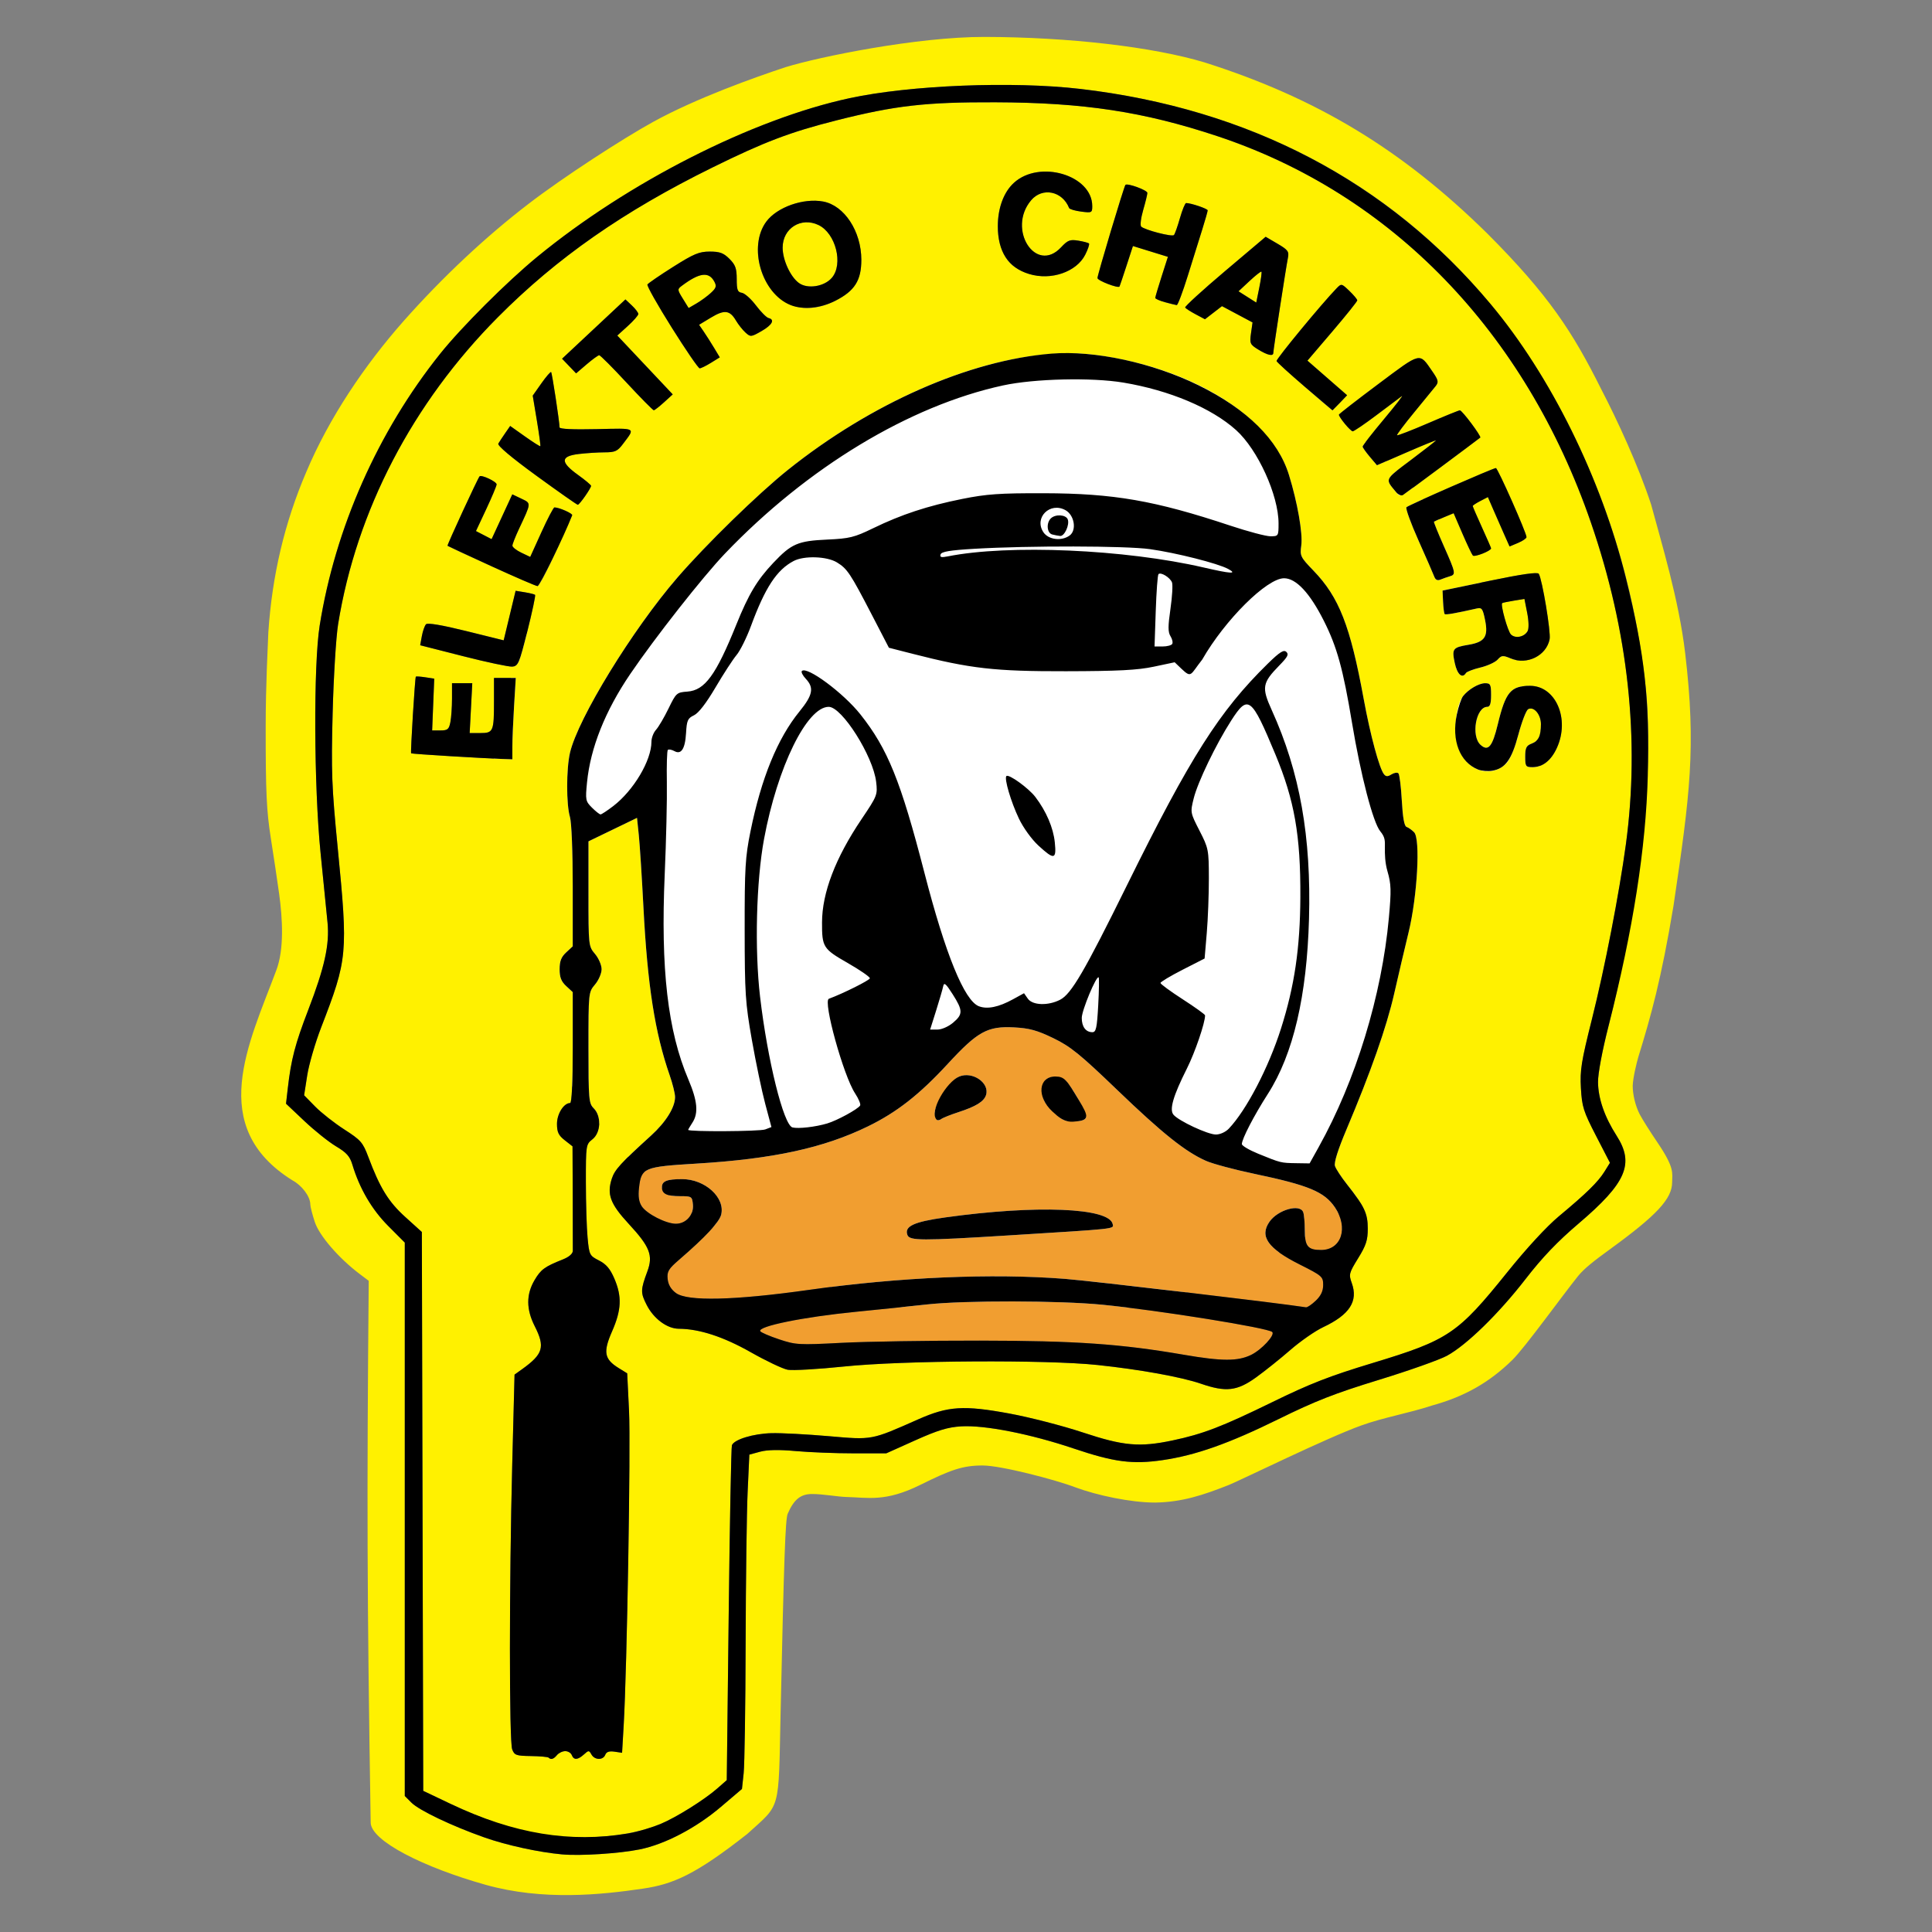
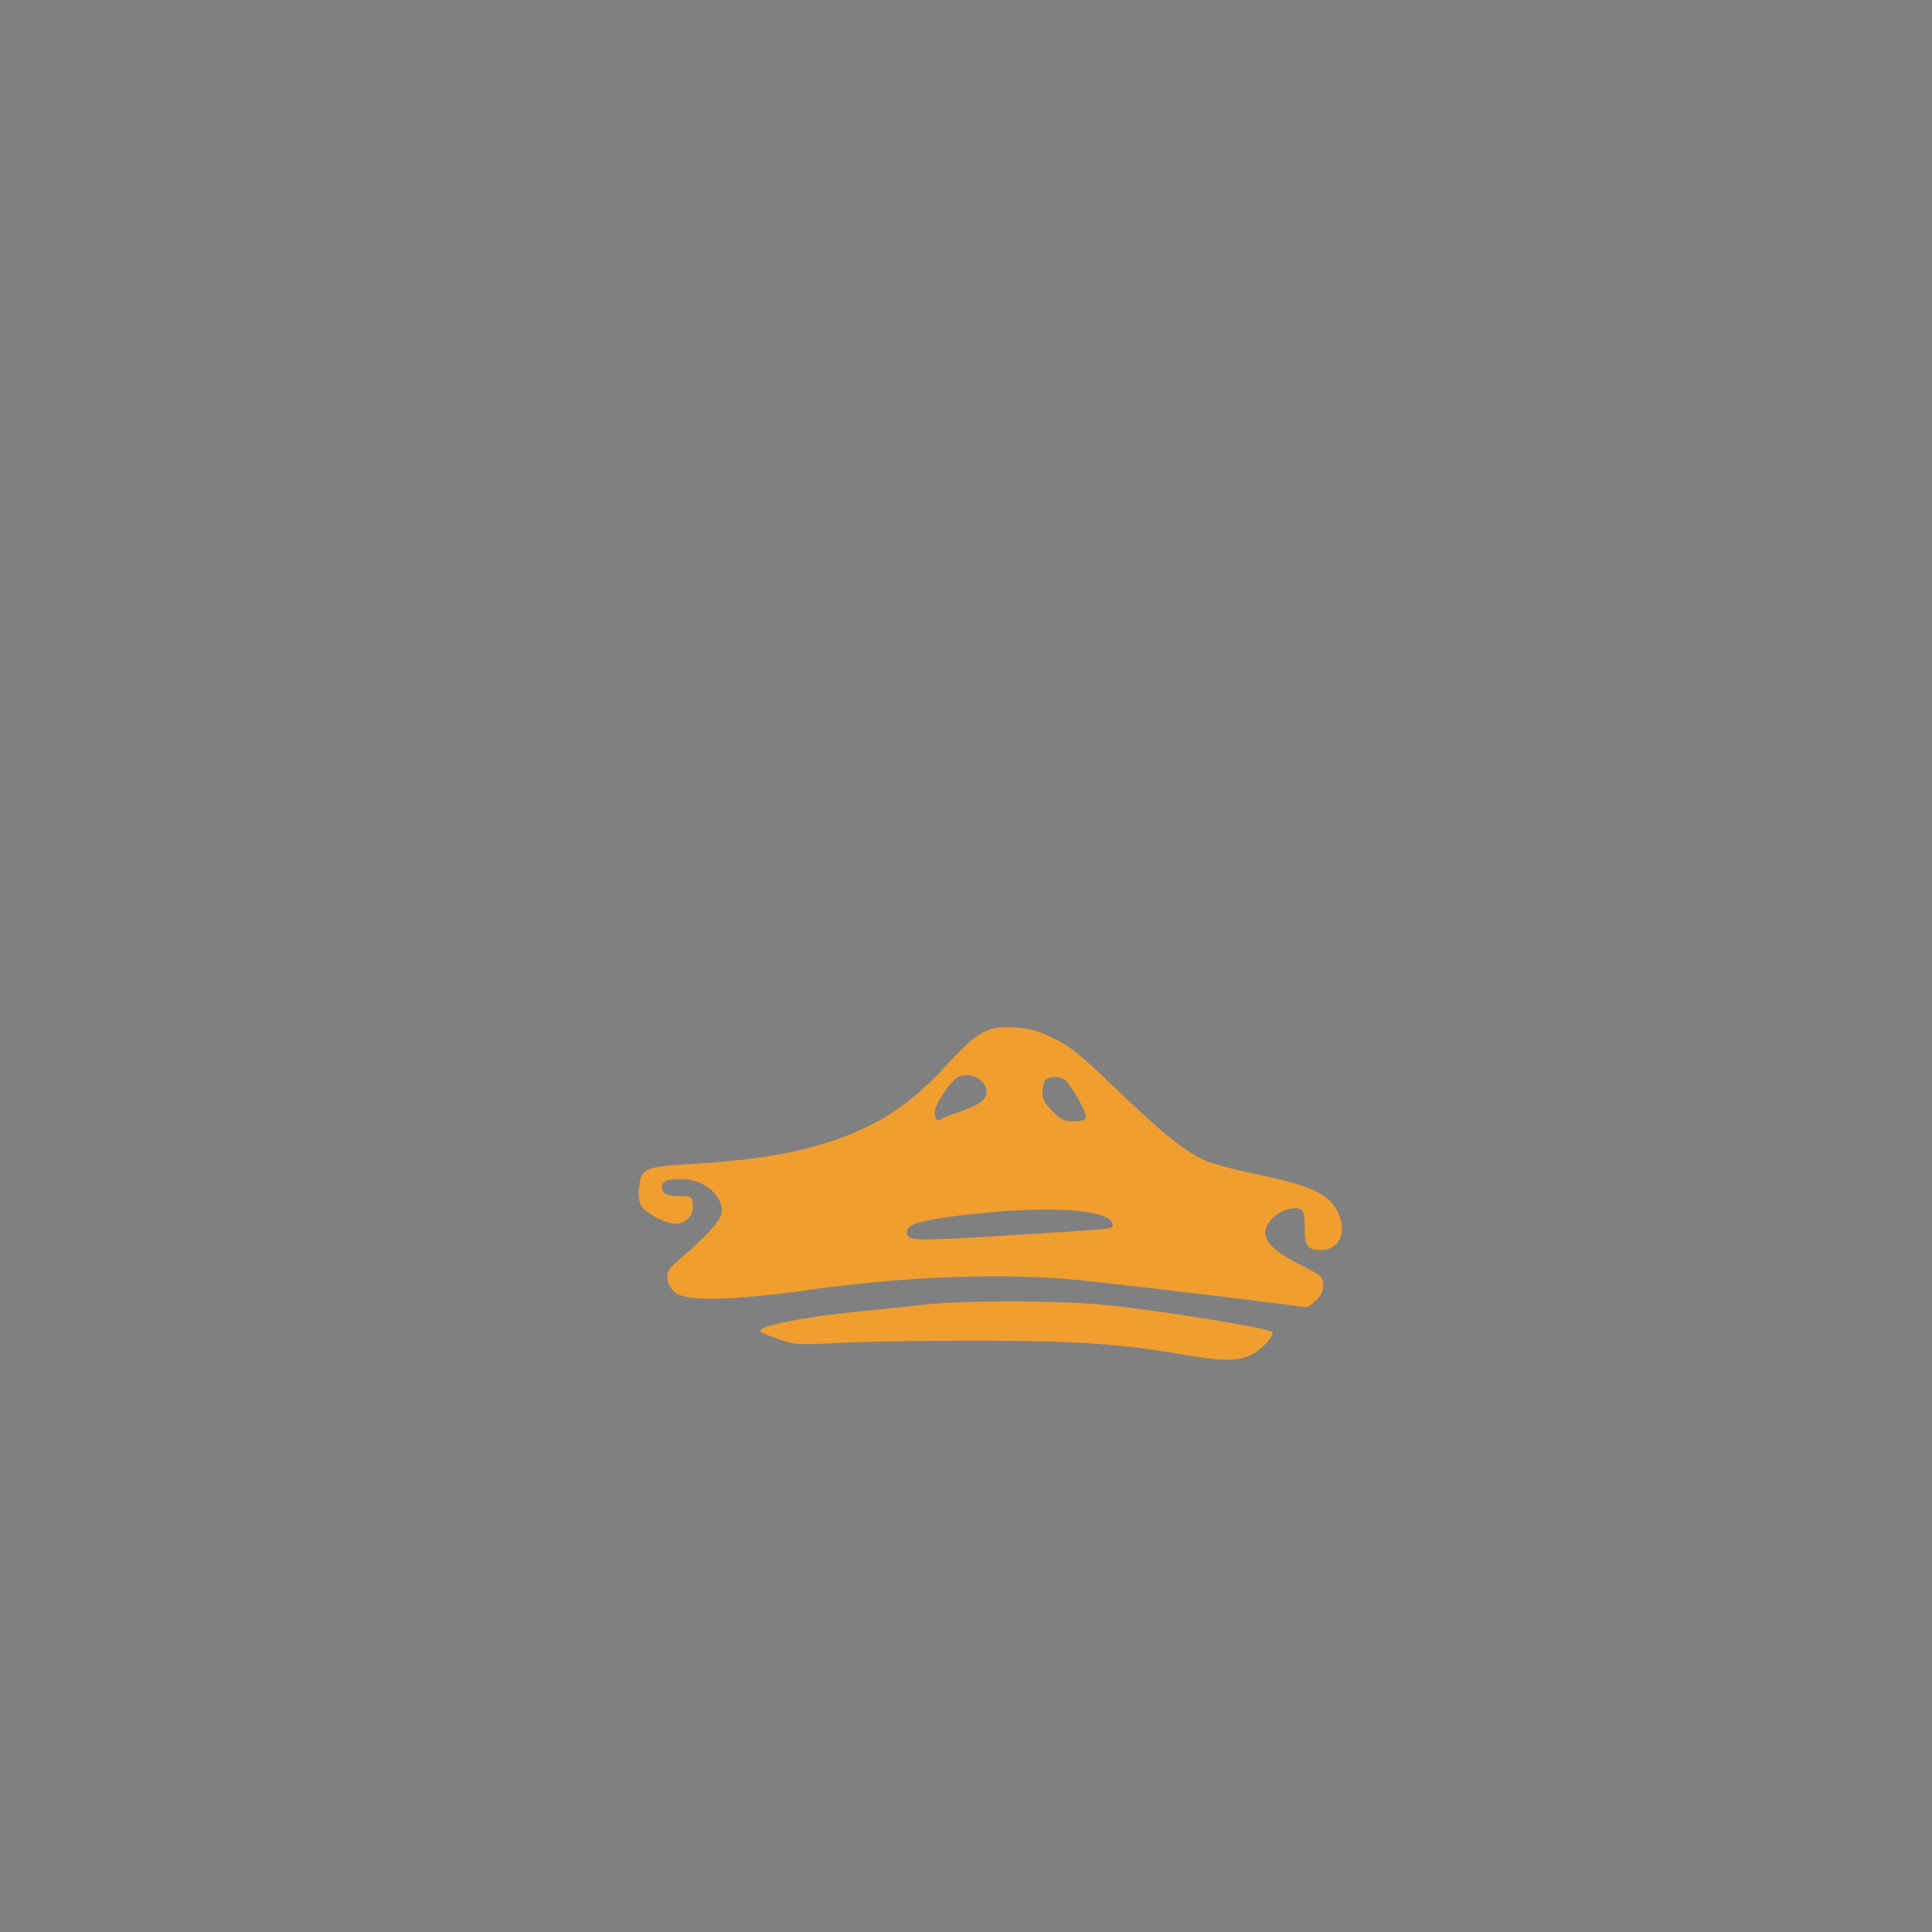
<svg xmlns="http://www.w3.org/2000/svg" width="800" height="800" version="1.1" viewBox="0 0 800 800">
  <rect x="0" y="0" width="800" height="800" fill="#808080" stroke="none" />
  <g transform="translate(46.223 7.598)">
-     <ellipse cx="374.639" cy="330.915" rx="217.344" ry="207.241" fill="#fff" stroke="#fff" stroke-width="1.111" />
    <g stroke-width="1.087">
-       <path d="m154.788 772.836c-25.465-7.151-47.515-18.149-47.52-25.798-1.498-93.285-1.612-134.553-0.807-224.278l-3.671-2.766c-8.73-6.577-16.811-15.934-18.669-21.615-1.014-3.1-1.843-6.325-1.843-7.167 0-3.563-3.731-8.111-7.405-10.054-35.698-22.255-18.009-56.633-6.719-86.879 3.374-8.789 2.618-21.565 1.199-31.845-0.717-5.193-2.265-15.554-3.44-23.023-1.778-11.299-2.134-19.038-2.121-46.051 0.009-17.858 0.892-32.978 1.099-39.114 1.565-23.568 6.704-45.36 15.711-66.402 9.488-22.521 24.215-44.264 40.217-62.402 16.301-18.42 34.348-35.263 51.942-48.725 14.097-10.83 38.779-26.872 51.611-33.921 17.788-9.772 41.997-18.396 54.768-22.602 13.973-4.304 54.52-12.568 82.37-12.505 34.947 0.086 69.564 4.1 91.043 10.555 46.6 14.793 81.831 36.179 116.947 70.72 25.622 25.622 35.541 40.998 47.338 64.656 6.53 12.537 15.377 31.632 20.644 47.725 4.235 15.806 11.465 39.242 14.097 61.55 4.608 39.066 1.983 58.523-4.855 104.669-5.086 30.538-9.327 45.578-14.585 62.635-0.67 2.342-2.183 8.41-2.291 11.84 2e-3 3.456 1.03 8.14 2.905 11.782 0.984 1.912 4.279 7.144 7.322 11.626 7.296 10.747 6.1 12.692 6.1 16.476 0 6.873-6.325 13.672-26.029 27.976-6.102 4.43-10.39 7.753-12.902 10.865-6.38 7.905-22.051 29.688-27.187 34.721-9.573 9.38-19.828 15.203-33.297 18.909-9.634 3.184-20.274 4.977-29.336 8.275-14.249 5.116-48.818 22.123-54.75 24.603-10.78 4.254-19.358 7.112-30.54 7.311-10.247 0-24.155-3.026-32.91-6.254-8.533-3.256-31.005-9.107-38.584-9.102-8.316 5e-3 -13.292 1.842-25.778 8.026-14.545 7.205-21.628 5.229-30.574 5.022-3.453-0.08-9.758-1.236-14.159-1.236-4.873-0.031-7.62 2.308-10.174 8.149-0.971 2.204-1.536 18.037-2.95 82.574-0.907 41.42 0.246 37.24-13.802 50.042-21.406 16.826-30.668 20.799-43.174 22.637-17.484 2.569-41.436 5.082-65.241-1.603zm63.847-14.631c10.496-2.12 23.359-8.857 33.682-17.64l8.692-7.396 0.697-6.47c0.383-3.559 0.752-27.738 0.819-53.733 0.067-25.995 0.441-54.232 0.83-62.749l0.708-15.486 4.448-1.205c3.013-0.816 7.778-0.903 14.77-0.268 5.677 0.515 16.433 0.937 23.903 0.937h13.581l11.952-5.364c9.348-4.195 13.49-5.46 19.014-5.804 9.735-0.607 28.743 3.135 46.72 9.198 16.648 5.615 24.266 6.605 36.764 4.777 13.692-2.002 27.415-6.857 47.929-16.957 15.301-7.534 23.317-10.671 41.542-16.258 12.42-3.808 25.121-8.302 28.224-9.988 8.143-4.423 21.444-17.405 32.609-31.826 6.89-8.9 13.221-15.523 21.866-22.877 19.831-16.87 23.255-24.768 15.79-36.427-5.005-7.817-7.634-15.414-7.689-22.214-0.029-3.578 1.733-12.951 4.391-23.36 4.881-19.114 8.326-38.548 12.523-64.257 3.376-20.677 4.978-55.418 3-74.307-4.022-38.415-13.944-73.234-30.486-106.986-40.13-81.881-111.152-131.48-203.786-142.316-28.042-3.28-70.517-1.576-95.59 3.836-40.294 8.697-91.668 34.798-129.296 65.69-12.542 10.297-31.428 29.156-40.25 40.195-25.734 32.198-43.407 72.088-49.842 112.5-2.593 16.285-2.394 66.55 0.372 94.139 1.21 12.063 2.505 25.02 2.877 28.792 0.898 9.087-1.193 18.573-7.984 36.212-5.435 14.12-7.099 20.493-8.469 32.443l-0.732 6.384 7.621 7.198c4.191 3.959 10.081 8.664 13.087 10.457 4.358 2.599 5.729 4.135 6.763 7.578 2.965 9.875 8.054 18.584 14.838 25.389l6.869 6.891v229.15l2.755 2.755c3.2 3.2 16.685 9.634 30.158 14.39 9.209 3.251 22.535 6.157 32.277 7.041 7.506 0.681 23.594-0.355 32.052-2.063zm-42.205-6.572c-11.331-2.047-22.765-5.949-36.28-12.382l-11.122-5.293-0.572-231.417-6.847-6.196c-7-6.335-10.49-12.005-15.34-24.926-2.243-5.977-3.068-6.919-9.922-11.329-4.111-2.646-9.537-6.911-12.057-9.479l-4.582-4.669 1.28-8.23c0.704-4.527 3.3-13.462 5.77-19.856 10.975-28.416 11.158-30.404 6.858-74.379-2.494-25.505-2.716-31.38-2.1-55.676 0.379-14.939 1.399-31.563 2.268-36.941 7.587-46.955 30.773-91.496 66.18-127.13 24.439-24.596 52.03-43.846 88.853-61.991 21.509-10.599 32.187-14.654 51.306-19.486 24.359-6.157 36.996-7.598 65.734-7.499 36.692 0.127 61.386 3.882 91.821 13.964 72.401 23.983 127.634 81.076 154.884 160.1 15.458 44.828 20.344 89.894 14.452 133.309-2.765 20.375-8.765 51.252-14.039 72.252-4.427 17.625-4.989 21.149-4.568 28.622 0.434 7.704 1.034 9.595 6.25 19.708l5.77 11.186-2.268 3.652c-2.665 4.291-7.462 8.991-18.855 18.473-5.075 4.224-13.395 13.244-21.406 23.207-20.475 25.464-24.319 28.059-55.583 37.527-18.108 5.483-25.931 8.532-41.83 16.3-20.72 10.124-28.611 13.154-41.137 15.797-13.694 2.89-20.313 2.302-37.226-3.308-8.292-2.75-21.921-6.265-30.287-7.81-19.016-3.513-25.426-3.107-37.856 2.397-19.635 8.694-18.844 8.546-37.113 6.955-8.964-0.78-19.577-1.337-23.585-1.238-7.552 0.187-15.514 2.611-16.432 5.003-0.29 0.756-0.888 32.266-1.328 70.021l-0.801 68.647-3.883 3.409c-5.378 4.722-17.002 12.002-23.507 14.722-13.211 5.525-33.555 7.117-50.897 3.984zm7.98-32.49c0.744-0.896 2.286-1.63 3.427-1.63 1.141 0 2.355 0.733 2.699 1.63 0.822 2.142 2.462 2.061 5.014-0.249 1.968-1.781 2.131-1.781 3.127 0 1.324 2.366 4.84 2.444 5.729 0.128 0.469-1.221 1.623-1.612 3.814-1.29l3.142 0.461 0.668-11.476c1.381-23.73 2.935-115.299 2.209-130.169l-0.755-15.475-3.485-2.154c-6.031-3.727-6.559-6.617-2.78-15.226 3.897-8.878 4.135-14.443 0.936-21.879-1.738-4.039-3.358-5.945-6.356-7.474-3.907-1.993-4.044-2.268-4.722-9.448-0.384-4.067-0.702-14.414-0.706-22.993-8e-3 -15.348 0.036-15.632 2.709-17.735 3.507-2.758 3.796-9.592 0.543-12.844-2.036-2.036-2.173-3.622-2.173-25.104 0-22.875 7e-3 -22.939 2.716-26.16 1.505-1.789 2.716-4.607 2.716-6.321s-1.211-4.532-2.716-6.321c-2.699-3.208-2.716-3.367-2.716-24.929v-21.701l20.1-9.717 0.744 7.159c0.409 3.937 1.274 17.427 1.923 29.976 1.66 32.13 4.749 51.896 10.854 69.435 1.228 3.53 2.234 7.583 2.234 9.007 0 4.289-3.804 10.4-9.947 15.978-12.492 11.343-15.009 14.098-16.213 17.746-2.17 6.574-0.698 10.527 7.022 18.866 8.697 9.394 10.116 13.012 7.681 19.588-2.864 7.733-2.886 8.865-0.273 13.977 2.901 5.676 8.445 9.779 13.249 9.806 8.528 0.048 18.486 3.295 29.834 9.729 6.356 3.603 13.227 6.865 15.269 7.248 2.042 0.383 12.556-0.22 23.364-1.34 24.331-2.521 83.696-2.874 104.941-0.624 17.562 1.86 34.731 4.967 42.815 7.749 10.365 3.567 14.955 3.048 22.78-2.575 3.661-2.631 10.079-7.763 14.262-11.405 4.183-3.642 10.295-7.887 13.581-9.433 10.959-5.157 14.569-10.734 11.837-18.289-1.283-3.549-1.132-4.137 2.636-10.242 3.303-5.351 3.997-7.486 3.993-12.288-4e-3 -6.301-1.337-9.137-8.632-18.366-2.343-2.964-4.572-6.371-4.952-7.57-0.445-1.401 1.235-6.741 4.697-14.931 10.183-24.093 16.679-42.578 19.836-56.445 1.739-7.64 4.413-19.024 5.94-25.299 3.657-15.017 4.973-38.831 2.294-41.51-0.966-0.966-2.376-1.962-3.133-2.215-0.928-0.309-1.566-3.867-1.956-10.907-0.318-5.746-0.952-10.821-1.408-11.277-0.456-0.456-1.743-0.258-2.86 0.44-1.557 0.972-2.28 0.963-3.096-0.041-1.935-2.378-5.672-16.222-8.41-31.152-5.572-30.381-10.181-42.161-20.807-53.175-5.41-5.607-5.64-6.084-5.042-10.448 0.673-4.913-1.572-17.755-5.102-29.184-7.436-24.075-40.286-44.51-79.818-49.653-35.601-4.632-85.733 14.049-127.664 47.572-12.319 9.848-33.88 30.866-45.745 44.592-18.621 21.541-41.189 58.34-44.483 72.534-1.553 6.69-1.56 21.494-0.012 26.612 0.662 2.189 1.148 14.323 1.148 28.668v24.872l-2.716 2.517c-2.045 1.896-2.716 3.616-2.716 6.967 0 3.351 0.671 5.071 2.716 6.967l2.716 2.517v22.964c-2e-5 14.585-0.396 22.964-1.087 22.964-2.612 0-5.433 4.472-5.433 8.613 0 3.437 0.626 4.758 3.218 6.791l3.218 2.523 0.084 20.644c0.046 11.354 0.065 21.524 0.041 22.6-0.027 1.228-1.56 2.561-4.118 3.58-7.606 3.03-9.14 4.157-11.77 8.643-3.448 5.883-3.419 12.034 0.09 18.958 4.408 8.699 3.558 11.572-5.306 17.927l-3.031 2.173-0.949 36.941c-1.27 49.46-1.282 114.924-0.021 118.24 0.921 2.423 1.637 2.678 7.764 2.764 3.712 0.052 7.004 0.35 7.315 0.661 0.966 0.966 2.057 0.631 3.463-1.064zm393.062-410.575c1.554-1.504 3.41-5.926 5.024-11.97 1.408-5.272 3.221-9.994 4.03-10.494 2.289-1.415 5.323 2.076 5.323 6.123 0 4.974-0.984 6.998-3.951 8.126-2.113 0.803-2.568 1.752-2.568 5.349 0 4.057 0.218 4.373 3.018 4.373 4.224 0 7.736-2.786 10.114-8.021 5.437-11.972-0.492-25.66-11.114-25.66-8.012 0-10.145 2.547-13.381 15.981-2.229 9.253-3.965 11.31-7.128 8.447-4.034-3.651-1.885-15.736 2.798-15.736 1.134 0 1.568-1.353 1.568-4.889 0-4.364-0.266-4.889-2.474-4.889-2.606 0-6.951 2.554-9.158 5.383-2.605 3.339-3.918 13.116-2.571 19.139 2.466 11.018 13.324 15.655 20.47 8.74zm-411.533-7.017c0-2.895 0.319-10.473 0.708-16.841l0.708-11.577h-9.022v9.69c0 12.493-0.275 13.127-5.697 13.127h-4.378l0.54-10.322 0.54-10.322h-8.389v6.383c0 3.511-0.306 7.911-0.679 9.779-0.589 2.943-1.136 3.395-4.113 3.395h-3.434l0.431-10.724 0.431-10.724-3.652-0.555c-2.009-0.306-3.793-0.432-3.965-0.28-0.353 0.31-2.26 31.387-1.948 31.756 0.205 0.243 29.002 2.034 37.301 2.32l4.618 0.159zm394.877-30.482c0.332-0.538 3.01-1.554 5.95-2.26 2.94-0.705 6.158-2.18 7.151-3.277 1.635-1.807 2.15-1.851 5.455-0.47 6.734 2.814 14.738-1.161 16.072-7.981 0.569-2.908-3.067-24.814-4.496-27.087-0.494-0.786-7.023 0.146-20.286 2.898l-19.557 4.058 0.218 4.638c0.12 2.551 0.422 4.842 0.671 5.091 0.391 0.391 4.428-0.313 13.366-2.331 2.018-0.456 2.44 0.167 3.401 5.028 1.32 6.674-0.21 8.894-6.897 10.011-6.551 1.094-6.959 1.632-5.704 7.516 1.022 4.793 3.113 6.664 4.657 4.167zm18.612-15.944c-1.334-1.334-4.399-12.309-3.628-12.992 0.162-0.143 2.301-0.592 4.754-0.997l4.46-0.736 1.14 5.767c0.668 3.377 0.747 6.501 0.192 7.539-1.318 2.463-5.099 3.238-6.919 1.419zm-407.261-1.416c1.999-7.994 3.432-14.738 3.184-14.986-0.248-0.248-2.164-0.729-4.258-1.069l-3.807-0.618-2.473 10.258-2.473 10.258-15.565-3.855c-9.992-2.475-15.931-3.479-16.587-2.803-0.562 0.579-1.337 2.77-1.722 4.87l-0.701 3.818 17.729 4.517c9.751 2.485 18.923 4.433 20.383 4.331 2.474-0.174 2.902-1.176 6.29-14.721zm11.795-32.863c3.532-7.843 6.567-14.632 6.744-15.088 0.283-0.729-5.418-3.248-7.35-3.248-0.401 0-2.821 4.614-5.378 10.253l-4.65 10.253-3.695-1.762c-2.032-0.969-3.69-2.283-3.684-2.919 5e-3 -0.636 1.275-3.846 2.82-7.133 5.056-10.754 5.027-10.342 0.87-12.325l-3.729-1.778-4.286 9.276-4.286 9.276-6.477-3.349 4.279-9.131c2.353-5.022 4.279-9.61 4.279-10.197 0-1.149-6.279-4.105-7.061-3.323-0.709 0.709-13.531 28.485-13.268 28.741 0.794 0.773 36.309 16.687 37.266 16.698 0.651 8e-3 4.073-6.402 7.606-14.245zm370.13 10.207c2.617-0.752 2.493-1.382-2.458-12.537-2.398-5.402-4.231-9.939-4.074-10.083 0.157-0.144 2.053-0.994 4.214-1.889l3.929-1.628 3.578 8.304c1.968 4.567 3.933 8.713 4.366 9.212 0.679 0.782 7.557-1.924 7.557-2.973 0-0.209-1.711-4.135-3.803-8.724-2.092-4.59-3.803-8.549-3.803-8.8 0-0.25 1.413-1.186 3.14-2.079l3.14-1.624 2.219 5.127c1.221 2.82 3.241 7.422 4.489 10.226l2.269 5.099 3.508-1.475c1.929-0.811 3.508-1.892 3.508-2.402 0-1.745-11.906-28.593-12.68-28.593-1.1 0-36.043 15.292-37.037 16.209-0.453 0.418 1.783 6.598 4.969 13.734 3.186 7.136 6.128 13.88 6.538 14.988 0.517 1.399 1.322 1.776 2.636 1.235 1.041-0.429 2.748-1.025 3.794-1.326zm-358.003-33.235c1.345-1.975 2.445-3.882 2.445-4.237 0-0.355-2.445-2.402-5.433-4.549-7.362-5.289-7.286-7.727 0.272-8.635 3.137-0.377 7.969-0.689 10.736-0.695 4.404-9e-3 5.363-0.45 7.683-3.541 5.115-6.814 5.776-6.449-10.97-6.06-9.723 0.226-15.336-0.042-15.348-0.731-0.046-2.54-3.084-22.483-3.487-22.886-0.243-0.243-2.056 1.849-4.029 4.649l-3.588 5.091 1.717 10.329c0.945 5.681 1.591 10.455 1.436 10.61-0.155 0.155-3.028-1.668-6.386-4.049l-6.105-4.331-2.085 3.01c-1.147 1.656-2.417 3.587-2.823 4.292-0.467 0.81 5.338 5.707 15.78 13.31 9.085 6.615 16.793 12.025 17.129 12.021 0.336-4e-3 1.711-1.623 3.056-3.598zm355.015-12.525c8.366-6.255 15.392-11.518 15.613-11.695 0.584-0.467-7.502-11.289-8.435-11.289-0.432 0-6.373 2.411-13.2 5.359-6.828 2.947-12.594 5.179-12.814 4.958-0.22-0.22 2.953-4.465 7.051-9.433s8.124-9.893 8.945-10.944c1.304-1.669 1.115-2.458-1.495-6.223-5.362-7.737-4.375-7.977-22.275 5.411-8.969 6.708-16.306 12.407-16.306 12.665 0 1.059 4.826 6.899 5.701 6.899 0.52 0 4.951-3.013 9.846-6.696 4.895-3.683 9.615-7.227 10.49-7.877 0.875-0.65-2.426 3.619-7.334 9.486-4.908 5.867-8.911 11.001-8.895 11.408 0.016 0.407 1.361 2.314 2.988 4.238l2.959 3.497 12.223-5.309c6.723-2.92 12.223-5.164 12.223-4.987 0 0.177-4.677 3.837-10.393 8.133-11.135 8.37-10.801 7.635-6.079 13.342 1.864 2.253 0.495 3.033 19.189-10.944zm-322.357-26.316 3.594-3.269-22.956-24.364 4.353-3.95c2.394-2.173 4.353-4.41 4.353-4.971s-1.202-2.15-2.67-3.53l-2.67-2.508-26.234 24.551 2.905 3.032 2.905 3.032 4.385-3.754c2.412-2.065 4.746-3.754 5.186-3.754 0.44 0 5.561 5.134 11.38 11.408s10.871 11.394 11.227 11.376c0.356-0.018 2.265-1.503 4.242-3.3zm279.852 0.21 2.991-3.122-16.429-14.328 10.316-12.086c5.674-6.647 10.316-12.439 10.316-12.87s-1.476-2.198-3.279-3.926c-3.248-3.111-3.299-3.121-5.333-1.018-6.125 6.333-25.066 29.297-24.807 30.076 0.216 0.647 22.548 20.302 23.165 20.387 0.038 5e-3 1.414-1.395 3.06-3.113zm-260.461-16.539 3.684-2.277-2.388-3.971c-1.314-2.184-3.245-5.218-4.291-6.743l-1.903-2.772 4.918-2.971c5.581-3.371 7.808-3.111 10.36 1.209 0.981 1.66 2.756 3.899 3.946 4.976 2.09 1.892 2.312 1.872 6.592-0.573 4.483-2.56 5.692-4.796 2.941-5.438-0.828-0.193-3.172-2.551-5.209-5.241-2.037-2.689-4.66-5.029-5.829-5.201-1.78-0.261-2.124-1.183-2.124-5.679 0-4.418-0.533-5.901-3.013-8.38-2.443-2.443-3.984-3.013-8.149-3.013-4.39 0-6.596 0.921-15.18 6.34-5.524 3.487-10.305 6.764-10.625 7.282-0.69 1.117 20.234 34.708 21.627 34.719 0.527 4e-3 2.616-1.017 4.642-2.269zm-11.609-26.569c-2.32-3.754-2.331-3.915-0.364-5.386 7.27-5.438 11.136-5.921 13.408-1.674 1.001 1.871 0.76 2.651-1.45 4.679-1.458 1.339-4.126 3.292-5.927 4.342l-3.276 1.908zm244.496 22.423c0-1.267 5.273-35.546 6.061-39.397 0.519-2.54-0.02-3.262-4.319-5.781l-4.912-2.879-16.897 14.286c-9.293 7.857-16.688 14.615-16.432 15.017 0.256 0.402 2.206 1.657 4.334 2.79l3.868 2.059 3.521-2.716 3.521-2.716 12.66 6.745-0.639 4.49c-0.597 4.193-0.403 4.636 2.939 6.701 3.909 2.415 6.295 2.946 6.295 1.401zm-10.737-23.15-3.675-2.331 4.563-4.256c2.51-2.341 4.732-4.085 4.938-3.877 0.206 0.209-0.193 3.173-0.888 6.588l-1.264 6.208zm-170.634 1.595c8.031-4.069 10.793-8.424 10.779-17.002-0.019-11.765-7.017-22.449-15.783-24.093-8.194-1.537-19.119 2.318-23.564 8.314-6.063 8.18-4.058 22.694 4.221 30.545 6.445 6.112 15.122 6.909 24.347 2.235zm-15.03-7.334c-3.554-2.563-6.776-9.54-6.776-14.674 0-8.002 7.618-12.81 14.84-9.366 7.155 3.412 10.393 16.22 5.53 21.873-3.131 3.64-10.027 4.739-13.594 2.166zm160.978-2.988c2.097-6.723 4.807-15.401 6.022-19.285 1.215-3.884 2.216-7.406 2.224-7.826 0.012-0.676-6.873-3.017-8.919-3.033-0.431-0.003-1.586 2.805-2.565 6.241-0.979 3.436-2.098 6.595-2.487 7.02-0.757 0.828-12.022-2.083-13.558-3.503-0.508-0.47-0.141-3.545 0.815-6.834 0.956-3.289 1.738-6.496 1.738-7.127 0-1.132-8.35-4.174-9.085-3.31-0.62 0.73-11.587 37.284-11.572 38.573 0.012 1.058 8.614 4.364 9.123 3.507 0.113-0.191 1.41-4.043 2.882-8.56l2.676-8.213 14.485 4.475-2.61 8.149c-1.436 4.482-2.617 8.467-2.625 8.856-0.012 0.575 5.787 2.522 8.889 2.984 0.415 0.062 2.47-5.388 4.567-12.111zm-49.346-2.173c3.188-1.629 5.484-3.82 6.881-6.568 1.153-2.268 1.853-4.367 1.556-4.664s-2.303-0.827-4.456-1.176c-3.397-0.551-4.336-0.185-7.09 2.763-10.486 11.226-22.463-7.527-12.426-19.456 4.663-5.542 12.964-3.862 15.755 3.189 0.189 0.478 2.422 1.14 4.962 1.472 4.425 0.578 4.617 0.482 4.614-2.282-0.018-12.839-21.878-19.305-32.463-9.603-9.145 8.383-8.835 28.806 0.53 34.943 6.74 4.417 15.168 4.943 22.137 1.383z" fill="#fff100" />
-       <path d="m444.084 553.395c-26.369-4.54-44.783-5.815-84.747-5.867-21.214-0.028-46.919 0.384-57.123 0.916-17.657 0.92-18.902 0.85-25.793-1.443-3.982-1.325-7.505-2.837-7.828-3.361-1.253-2.027 17.805-5.899 39.678-8.061 9.262-0.916 22.463-2.28 29.336-3.032 15.656-1.713 54.859-1.643 72.796 0.131 23.281 2.302 68.467 9.565 70.182 11.28 1.254 1.254-4.418 7.376-8.801 9.498-5.481 2.653-12.019 2.639-27.699-0.061zm46.176-20.253c-29.24-3.84-84.737-10.34-95.499-11.185-30.177-2.368-68.586-0.714-106.048 4.567-30.905 4.357-50.307 4.811-55.055 1.288-2.061-1.529-3.189-3.45-3.423-5.83-0.303-3.079 0.34-4.146 4.853-8.041 10.688-9.226 16.541-15.495 17.303-18.531 1.773-7.063-6.651-14.752-16.161-14.752-6.285 0-8.361 0.822-8.361 3.312 0 2.791 1.946 3.751 7.606 3.751 4.703 0 4.902 0.132 5.225 3.467 0.413 4.264-2.854 7.941-7.055 7.941-4.075 0-12.072-4.082-14.12-7.208-1.199-1.83-1.544-4.109-1.15-7.603 0.943-8.366 1.887-8.767 23.701-10.085 31.811-1.921 52.703-6.451 71.084-15.415 11.972-5.839 21.35-13.18 33.065-25.886 12.428-13.48 16.476-15.699 27.549-15.103 6.291 0.338 9.483 1.22 16.184 4.469 7.107 3.446 11.036 6.631 26.431 21.43 18.731 18.006 28.224 25.586 36.784 29.372 2.748 1.215 11.727 3.623 19.955 5.351 22.513 4.728 29.016 7.43 33.399 13.88 5.724 8.423 2.727 17.663-5.727 17.663-5.496 0-6.736-1.524-6.736-8.277 0-3.118-0.297-6.443-0.659-7.388-1.369-3.567-10.487-0.984-13.942 3.949-4.256 6.077-0.712 11.092 12.545 17.75 9.229 4.635 9.662 5.014 9.662 8.441 0 2.514-0.913 4.463-3.047 6.508-1.676 1.606-3.51 2.846-4.074 2.757-0.565-0.089-2.494-0.355-4.287-0.591zm-118.972-29.172c45.462-2.824 43.628-2.627 43.236-4.66-1.315-6.831-31.624-8.057-69.312-2.804-13.07 1.822-17.071 3.688-15.68 7.313 0.908 2.366 5.823 2.384 41.757 0.152zm-20.644-51.041c7.28-2.364 10.573-4.409 11.426-7.095 1.593-5.02-5.639-9.97-11.155-7.634-3.336 1.413-10.05 11.325-10.05 14.837 0 2.846 1.073 3.98 2.616 2.766 0.653-0.513 3.876-1.806 7.162-2.874zm52.797 2.322c0.545-1.42-4.542-10.931-8.057-15.066-1.856-2.182-6.746-2.519-8.668-0.598-0.717 0.717-1.304 2.975-1.304 5.017 0 2.865 0.919 4.723 4.218 7.931 3.879 3.772 4.938 4.218 8.726 4.218 2.836 0 4.722-0.557 5.085-1.503z" fill="#f19e30" />
-       <path d="m186.583 760.269c-9.742-0.883-23.067-3.79-32.277-7.041-13.473-4.755-26.959-11.19-30.158-14.39l-2.755-2.755v-229.15l-6.869-6.891c-6.783-6.805-11.873-15.514-14.838-25.389-1.034-3.444-2.404-4.979-6.763-7.578-3.006-1.793-8.896-6.498-13.087-10.457l-7.621-7.198 0.732-6.384c1.37-11.949 3.034-18.322 8.469-32.443 6.79-17.64 8.881-27.125 7.984-36.212-0.373-3.773-1.667-16.729-2.877-28.792-2.767-27.589-2.966-77.854-0.372-94.139 6.435-40.411 24.109-80.302 49.842-112.5 8.823-11.039 27.708-29.898 40.25-40.195 37.628-30.892 89.003-56.993 129.296-65.69 25.073-5.412 67.548-7.116 95.59-3.836 69.891 8.176 127.337 38.294 169.896 89.077 24.817 29.611 45.787 72.112 56.02 113.54 7.798 31.567 9.855 50.183 9.043 81.863-0.761 29.727-6.106 63.813-16.211 103.386-2.658 10.408-4.42 19.782-4.391 23.36 0.055 6.8 2.684 14.398 7.689 22.214 7.465 11.659 4.041 19.557-15.79 36.427-8.645 7.354-14.976 13.978-21.866 22.877-11.165 14.421-24.467 27.403-32.609 31.826-3.103 1.686-15.804 6.18-28.224 9.988-18.225 5.587-26.241 8.724-41.542 16.258-20.514 10.1-34.237 14.955-47.929 16.957-12.499 1.828-20.116 0.838-36.764-4.777-17.976-6.063-36.984-9.805-46.72-9.198-5.524 0.345-9.666 1.609-19.014 5.804l-11.952 5.364h-13.581c-7.47 0-18.226-0.422-23.903-0.937-6.992-0.635-11.757-0.548-14.77 0.268l-4.448 1.205-0.708 15.486c-0.39 8.517-0.763 36.755-0.83 62.749-0.067 25.995-0.436 50.174-0.819 53.733l-0.697 6.47-8.692 7.396c-10.322 8.783-23.186 15.52-33.682 17.64-8.458 1.708-24.546 2.744-32.052 2.063zm26.937-8.624c4.641-0.759 10.819-2.746 13.807-3.995 6.504-2.72 18.129-10 23.507-14.722l3.883-3.409 0.801-68.647c0.44-37.756 1.038-69.265 1.328-70.021 0.918-2.392 8.88-4.816 16.432-5.003 4.008-0.099 14.621 0.458 23.585 1.238 18.269 1.59 17.478 1.738 37.113-6.955 12.43-5.504 18.841-5.909 37.856-2.397 8.366 1.545 21.995 5.06 30.287 7.81 16.913 5.61 23.532 6.198 37.226 3.308 12.526-2.643 20.416-5.674 41.137-15.797 15.899-7.768 23.723-10.817 41.83-16.3 31.264-9.468 35.108-12.063 55.583-37.527 8.011-9.963 16.331-18.983 21.406-23.207 11.393-9.482 16.191-14.182 18.855-18.473l2.268-3.652-5.77-11.186c-5.216-10.113-5.816-12.004-6.25-19.708-0.421-7.472 0.142-10.996 4.568-28.622 5.275-21.001 11.274-51.877 14.039-72.252 5.892-43.416 1.007-88.481-14.452-133.309-27.25-79.024-82.483-136.117-154.884-160.1-30.435-10.082-55.129-13.837-91.821-13.964-28.737-0.099-41.375 1.343-65.734 7.499-19.119 4.832-29.797 8.888-51.306 19.486-36.824 18.145-64.415 37.395-88.853 61.991-35.407 35.635-58.593 80.175-66.18 127.13-0.869 5.378-1.89 22.002-2.268 36.941-0.616 24.296-0.394 30.171 2.1 55.676 4.3 43.975 4.117 45.962-6.858 74.379-2.47 6.394-5.066 15.33-5.77 19.856l-1.28 8.23 4.582 4.669c2.52 2.568 7.946 6.834 12.057 9.479 6.854 4.41 7.679 5.352 9.922 11.329 4.849 12.921 8.339 18.591 15.34 24.926l6.847 6.196 0.572 231.417 11.122 5.293c26.783 12.746 50.001 16.216 73.37 12.393zm-32.573-31.438c-0.311-0.311-3.603-0.609-7.315-0.661-6.126-0.086-6.843-0.341-7.764-2.764-1.261-3.317-1.249-68.781 0.021-118.24l0.949-36.941 3.031-2.173c8.864-6.355 9.714-9.228 5.306-17.927-3.509-6.924-3.538-13.075-0.09-18.958 2.629-4.487 4.164-5.614 11.77-8.643 2.558-1.019 4.091-2.351 4.118-3.58 0.024-1.076 5e-3 -11.246-0.041-22.6l-0.084-20.644-3.218-2.523c-2.592-2.032-3.218-3.354-3.218-6.791 0-4.141 2.821-8.613 5.433-8.613 0.69 0 1.087-8.379 1.087-22.964v-22.964l-2.716-2.517c-2.045-1.896-2.716-3.616-2.716-6.967s0.671-5.072 2.716-6.967l2.716-2.517v-24.872c0-14.345-0.486-26.479-1.148-28.668-1.547-5.118-1.541-19.922 0.012-26.612 3.295-14.194 25.863-50.993 44.483-72.534 11.865-13.725 33.426-34.743 45.745-44.592 34.43-27.526 74.959-45.396 109.194-48.146 17.738-1.425 41.846 3.771 60.844 13.114 20.167 9.917 32.961 22.598 37.444 37.113 3.53 11.429 5.775 24.271 5.102 29.184-0.598 4.364-0.368 4.841 5.042 10.448 10.626 11.014 15.236 22.793 20.807 53.175 2.738 14.93 6.475 28.774 8.41 31.152 0.817 1.004 1.539 1.014 3.096 0.041 1.117-0.698 2.404-0.895 2.86-0.44 0.456 0.456 1.089 5.53 1.408 11.277 0.39 7.04 1.028 10.598 1.956 10.907 0.758 0.252 2.168 1.249 3.133 2.215 2.679 2.679 1.363 26.493-2.294 41.51-1.528 6.275-4.201 17.659-5.94 25.299-3.157 13.867-9.653 32.352-19.836 56.445-3.462 8.19-5.142 13.531-4.697 14.931 0.381 1.199 2.609 4.606 4.952 7.57 7.295 9.229 8.628 12.065 8.632 18.366 3e-3 4.802-0.69 6.937-3.993 12.288-3.768 6.104-3.919 6.693-2.636 10.242 2.732 7.555-0.878 13.133-11.837 18.289-3.287 1.546-9.398 5.791-13.581 9.433-4.183 3.642-10.601 8.774-14.262 11.405-7.825 5.623-12.415 6.142-22.78 2.575-8.084-2.782-25.253-5.889-42.815-7.749-21.246-2.25-80.61-1.897-104.941 0.624-10.808 1.12-21.322 1.723-23.364 1.34-2.042-0.383-8.913-3.645-15.269-7.248-11.348-6.434-21.306-9.681-29.834-9.729-4.803-0.027-10.348-4.131-13.249-9.806-2.613-5.112-2.591-6.244 0.273-13.977 2.435-6.575 1.016-10.194-7.681-19.588-7.72-8.339-9.192-12.292-7.022-18.866 1.204-3.647 3.722-6.403 16.213-17.746 6.143-5.578 9.947-11.688 9.947-15.978 0-1.424-1.005-5.477-2.234-9.007-6.105-17.539-9.194-37.304-10.854-69.435-0.648-12.549-1.513-26.038-1.923-29.976l-0.744-7.159-10.05 4.859-10.05 4.859v21.701c0 21.562 0.017 21.721 2.716 24.929 1.505 1.789 2.716 4.607 2.716 6.321s-1.211 4.532-2.716 6.321c-2.71 3.22-2.716 3.284-2.716 26.16 0 21.483 0.137 23.069 2.173 25.104 3.252 3.252 2.963 10.086-0.543 12.844-2.673 2.102-2.716 2.387-2.709 17.735 4e-3 8.579 0.322 18.926 0.706 22.993 0.678 7.18 0.815 7.455 4.722 9.448 2.998 1.529 4.619 3.435 6.356 7.474 3.199 7.436 2.961 13.001-0.936 21.879-3.778 8.609-3.251 11.498 2.78 15.226l3.485 2.154 0.755 15.475c0.726 14.87-0.829 106.439-2.209 130.169l-0.668 11.476-3.142-0.461c-2.19-0.321-3.345 0.069-3.814 1.29-0.889 2.317-4.405 2.239-5.729-0.128-0.997-1.781-1.16-1.781-3.127 0-2.552 2.31-4.192 2.391-5.014 0.249-0.344-0.896-1.559-1.63-2.699-1.63-1.141 0-2.683 0.733-3.427 1.63-1.407 1.695-2.497 2.03-3.463 1.064zm290.837-166.752c4.383-2.122 10.056-8.243 8.801-9.498-1.715-1.715-46.901-8.978-70.182-11.28-17.937-1.774-57.14-1.844-72.796-0.131-6.872 0.752-20.073 2.117-29.336 3.032-21.873 2.162-40.931 6.034-39.678 8.061 0.323 0.523 3.846 2.035 7.828 3.361 6.891 2.293 8.135 2.363 25.793 1.443 10.204-0.532 35.909-0.944 57.123-0.916 39.964 0.053 58.378 1.328 84.747 5.867 15.681 2.7 22.218 2.714 27.699 0.061zm26.838-22.48c2.134-2.045 3.047-3.995 3.047-6.508 0-3.428-0.433-3.806-9.662-8.441-13.257-6.658-16.801-11.673-12.545-17.75 3.455-4.933 12.574-7.516 13.942-3.949 0.363 0.945 0.659 4.27 0.659 7.388 0 6.753 1.24 8.277 6.736 8.277 8.455 0 11.451-9.24 5.727-17.663-4.383-6.45-10.886-9.152-33.399-13.88-8.228-1.728-17.207-4.136-19.955-5.351-8.56-3.787-18.052-11.366-36.784-29.372-15.395-14.799-19.323-17.984-26.431-21.43-6.701-3.249-9.894-4.13-16.184-4.469-11.073-0.596-15.121 1.623-27.549 15.103-11.715 12.706-21.092 20.047-33.065 25.886-18.381 8.964-39.273 13.495-71.084 15.415-21.814 1.317-22.758 1.719-23.701 10.085-0.394 3.494-0.049 5.773 1.15 7.603 2.048 3.126 10.045 7.208 14.12 7.208 4.201 0 7.468-3.677 7.055-7.941-0.323-3.335-0.522-3.467-5.225-3.467-5.66 0-7.606-0.96-7.606-3.751 0-2.489 2.077-3.312 8.361-3.312 9.51 0 17.934 7.689 16.161 14.752-0.762 3.036-6.615 9.305-17.303 18.531-4.512 3.895-5.156 4.962-4.853 8.041 0.235 2.38 1.362 4.301 3.423 5.83 4.747 3.523 24.149 3.069 55.055-1.288 37.462-5.281 75.871-6.935 106.048-4.567 11.468 0.9 88.589 10.001 99.785 11.776 0.565 0.089 2.398-1.151 4.074-2.757zm-169.09-27.159c-1.391-3.625 2.611-5.491 15.68-7.313 37.688-5.253 67.997-4.027 69.312 2.804 0.392 2.034 2.226 1.836-43.236 4.66-35.934 2.232-40.848 2.215-41.757-0.152zm12.049-47.798c-3.179-3.372 4.154-15.627 9.335-17.822 5.516-2.336 12.748 2.614 11.155 7.634-0.853 2.686-4.146 4.732-11.426 7.095-3.287 1.067-6.51 2.36-7.162 2.874-0.653 0.513-1.52 0.623-1.901 0.218zm47.952-3.377c-6.67-6.147-5.712-14.528 1.27-14.483 3.825 0.025 4.756 1.529 9.707 9.757 4.279 7.111 4.51 8.509-2.251 8.944-3.831 0.246-6.052-1.753-8.726-4.218zm110.303 14.705c15.334-27.496 26.114-62.72 29.045-94.898 1.034-11.348 0.955-13.969-0.573-19.227-1.061-3.65-1.112-7.178-1.08-9.764 0.036-2.969 0.152-4.329-1.92-6.849-2.995-3.642-8.106-23.293-11.705-45.004-3.684-22.223-6.218-31.377-11.69-42.221-5.797-11.488-11.467-17.537-16.436-17.537-7.129 0-24.483 17.247-33.898 33.69-4.966 6.262-4.312 7.837-8.57 3.805l-2.825-2.706-8.643 1.827c-6.749 1.427-14.715 1.84-36.349 1.885-29.57 0.062-39.501-1.067-63.56-7.225l-9.779-2.503-7.062-13.626c-8.898-17.169-10.194-19.114-14.455-21.713-4.176-2.546-13.595-2.855-17.922-0.588-6.992 3.663-11.804 10.988-17.669 26.896-1.785 4.841-4.476 10.264-5.98 12.051-1.504 1.787-5.421 7.815-8.705 13.395-3.844 6.532-7.021 10.646-8.919 11.552-2.598 1.24-2.988 2.113-3.285 7.341-0.405 7.135-2.273 8.886-4.76 7.519-1.176-0.647-2.437-0.867-2.784-0.519s-0.531 6.377-0.408 13.398-0.272 24.124-0.88 38.006c-1.721 39.325 1.23 64.933 9.803 85.08 3.772 8.865 4.238 13.92 1.647 17.874-0.956 1.459-1.736 2.793-1.734 2.963 0.013 0.837 29.658 0.675 31.891-0.174l2.577-0.98-2.563-9.59c-1.41-5.274-3.897-17.168-5.527-26.431-2.722-15.464-2.967-19.195-2.993-45.633-0.026-25.588 0.241-30.125 2.401-40.77 4.476-22.057 11.192-38.494 20.295-49.669 5.534-6.794 6.117-9.8 2.622-13.52-1.297-1.381-2.033-2.836-1.634-3.234 2.102-2.102 17.174 9.067 24.233 17.957 11.327 14.267 16.707 27.578 26.525 65.628 8.71 33.758 16.549 52.956 22.554 55.24 3.486 1.325 8.154 0.374 14.065-2.868l4.612-2.529 1.57 2.241c1.965 2.806 8.423 3.02 13.405 0.443 4.611-2.385 10.031-11.673 27.651-47.391 26.222-53.153 38.282-72.13 58.321-91.766 5.18-5.076 6.676-5.864 7.709-4.83 1.034 1.034 0.562 1.989-2.969 5.605-7.039 7.209-7.359 9.094-3.124 18.424 11.718 25.82 16.384 52.54 15.443 86.474-0.882 31.799-6.463 55.995-17.024 72.469-5.758 8.982-10.761 18.632-10.78 20.793-5e-3 0.68 3.045 2.482 6.78 4.004 9.353 3.813 9.354 3.813 15.661 3.909l5.611 0.086 3.787-6.791zm-116.096-124.832c-2.778-2.56-6.247-7.363-8.045-11.137-3.334-6.997-6.173-16.639-5.189-17.623 0.959-0.959 9.203 4.995 11.996 8.663 4.502 5.913 7.422 12.723 8.045 18.762 0.743 7.201-0.235 7.393-6.807 1.335zm78.875 117.227c7.301-7.7 16.439-25.232 21.598-41.439 5.597-17.583 7.914-33.323 8.014-54.445 0.121-25.522-2.428-40.068-10.361-59.13-9.929-23.856-11.272-24.88-18.287-13.937-6.338 9.886-13.84 25.462-15.513 32.205-1.441 5.811-1.423 5.916 2.399 13.364 3.728 7.266 3.852 7.898 3.877 19.676 0.014 6.693-0.377 16.915-0.868 22.716l-0.894 10.547-9.132 4.664c-5.023 2.565-9.135 5.028-9.137 5.473-2e-3 0.445 4.151 3.489 9.23 6.766 5.079 3.277 9.235 6.265 9.235 6.64 0 3.153-4.179 15.368-7.555 22.083-5.655 11.248-7.304 16.919-5.538 19.048 2.133 2.57 14.206 8.215 17.57 8.215 1.745 0 4.033-1.043 5.362-2.445zm-166.296-2.145c4.118-1.23 12.675-5.895 13.621-7.427 0.321-0.52-0.628-2.796-2.11-5.058-4.805-7.333-13.356-38.209-10.84-39.139 5.959-2.201 16.922-7.681 16.976-8.486 0.038-0.569-4.115-3.431-9.229-6.36-10.136-5.805-10.607-6.555-10.575-16.812 0.039-12.252 5.56-26.676 16.331-42.67 6.558-9.738 6.711-10.129 6.076-15.498-1.265-10.683-14.15-31.06-19.639-31.06-9.039 0-21.256 24.967-26.778 54.725-3.229 17.4-3.942 45.707-1.646 65.334 3.071 26.25 9.754 53.176 13.428 54.105 2.431 0.614 9.52-0.2 14.385-1.653zm112.207-48.918c0.337-6.124 0.421-11.327 0.185-11.563-0.92-0.92-7 13.649-7 16.775-9.6e-4 3.675 1.67 5.921 4.404 5.921 1.516 0 1.894-1.746 2.411-11.134zm-60.139 7.235c4.18-3.517 4.159-5.076-0.157-11.855-2.801-4.399-3.543-5.019-3.898-3.26-0.242 1.195-1.557 5.718-2.924 10.05l-2.485 7.877h3.061c1.708 0 4.539-1.244 6.404-2.813zm-140.661-89.748c8.427-6.469 15.797-18.883 15.797-26.61 0-1.59 0.856-3.826 1.901-4.97 1.046-1.144 3.368-5.093 5.161-8.778 3.156-6.485 3.405-6.709 7.817-7.03 7.24-0.526 11.831-6.813 20.285-27.779 5.048-12.518 8.587-18.428 15.273-25.505 7.52-7.96 10.165-9.104 22.353-9.666 9.275-0.428 11.214-0.907 19.02-4.7 11.731-5.699 22.516-9.247 36.884-12.131 10.088-2.025 15.485-2.402 33.739-2.359 29.025 0.069 45.959 3.012 77.308 13.434 7.262 2.414 14.719 4.39 16.569 4.39 3.304 0 3.365-0.097 3.365-5.318 0-11.676-8.586-30.553-17.578-38.648-10.149-9.135-27.563-16.476-46.66-19.67-13.147-2.198-36.88-1.64-49.844 1.173-38.807 8.419-81.05 33.965-115.169 69.646-9.061 9.475-29 34.833-39.206 49.858-10.382 15.285-16.481 30.582-17.888 44.862-0.717 7.276-0.613 7.81 2.044 10.466 1.54 1.54 3.14 2.799 3.557 2.799 0.417 0 2.79-1.56 5.274-3.467zm231.44-67.112c0.354-0.573 0.037-2.014-0.705-3.203-1.071-1.714-1.076-4.053-0.024-11.329 0.729-5.043 1.018-9.971 0.641-10.952-0.779-2.03-4.637-4.396-5.599-3.434-0.351 0.351-0.862 7.235-1.135 15.299l-0.497 14.661h3.337c1.835 0 3.627-0.469 3.981-1.042zm23.15-31.07c-4.218-2.289-21.53-6.672-32.358-8.193-9.941-1.396-50.147-1.478-72.709-0.148-10.078 0.594-13.622 1.181-13.998 2.318-0.392 1.182 0.271 1.368 2.962 0.83 25.164-5.033 73.47-2.934 106.019 4.606 11.249 2.606 14.113 2.773 10.085 0.586zm-65.619-13.841c2.986-2.184 1.971-8.422-1.705-10.476-6.406-3.579-13.133 3.067-9.193 9.081 2.066 3.152 7.536 3.852 10.898 1.394zm-7.212-0.429c-2.187-0.572-2.557-4.68-0.598-6.639 1.86-1.86 6.252-1.612 7.022 0.395 0.847 2.208-1.359 7.03-3.142 6.867-0.76-0.069-2.237-0.35-3.283-0.623zm176.286 97.326c-7.554-3.046-11.033-12.07-8.768-22.744 0.692-3.26 1.847-6.682 2.568-7.606 2.207-2.829 6.552-5.383 9.158-5.383 2.208 0 2.474 0.526 2.474 4.889 0 3.536-0.434 4.889-1.568 4.889-4.684 0-6.833 12.085-2.798 15.736 3.163 2.863 4.899 0.806 7.128-8.447 3.237-13.434 5.369-15.981 13.381-15.981 10.622 0 16.55 13.688 11.114 25.66-2.378 5.236-5.89 8.021-10.114 8.021-2.799 0-3.018-0.316-3.018-4.373 0-3.597 0.455-4.546 2.568-5.349 2.967-1.128 3.951-3.152 3.951-8.126 0-4.047-3.034-7.538-5.323-6.123-0.809 0.5-2.622 5.222-4.03 10.494-2.78 10.411-5.335 13.964-10.747 14.945-1.793 0.325-4.482 0.098-5.975-0.504zm-425.311-5.504c-8.933-0.529-16.332-1.069-16.442-1.199-0.312-0.369 1.595-31.446 1.948-31.756 0.172-0.151 1.957-0.025 3.965 0.28l3.652 0.555-0.431 10.724-0.431 10.724h3.434c2.977 0 3.524-0.452 4.113-3.395 0.373-1.867 0.679-6.268 0.679-9.779v-6.383h8.389l-0.54 10.322-0.54 10.322h4.378c5.422 0 5.697-0.634 5.697-13.127v-9.69h9.022l-0.708 11.577c-0.39 6.368-0.708 13.946-0.708 16.841v5.264l-4.618-0.159c-2.54-0.088-11.926-0.592-20.859-1.121zm415.697-38.632c-1.255-5.885-0.847-6.422 5.704-7.516 6.687-1.116 8.217-3.337 6.897-10.011-0.961-4.861-1.383-5.484-3.401-5.028-8.938 2.019-12.975 2.723-13.366 2.331-0.249-0.249-0.551-2.54-0.671-5.091l-0.218-4.638 19.557-4.058c13.264-2.752 19.792-3.684 20.286-2.898 1.429 2.273 5.066 24.178 4.496 27.087-1.335 6.821-9.338 10.795-16.072 7.981-3.305-1.381-3.82-1.336-5.455 0.47-0.993 1.097-4.211 2.572-7.151 3.277-2.94 0.705-5.618 1.722-5.95 2.26-1.543 2.497-3.634 0.626-4.657-4.167zm30.187-13.196c0.555-1.038 0.476-4.162-0.192-7.539l-1.14-5.767-4.46 0.736c-2.453 0.405-4.592 0.854-4.754 0.997-0.771 0.683 2.294 11.658 3.628 12.992 1.819 1.819 5.6 1.044 6.919-1.419zm-440.852 10.394-17.729-4.517 0.701-3.818c0.385-2.1 1.16-4.291 1.722-4.87 0.656-0.675 6.595 0.328 16.587 2.803l15.565 3.855 2.473-10.258 2.473-10.258 3.807 0.618c2.094 0.34 4.01 0.821 4.258 1.069 0.248 0.248-1.185 6.992-3.184 14.986-3.387 13.545-3.816 14.548-6.29 14.721-1.46 0.103-10.633-1.846-20.383-4.331zm11.753-37.254c-9.86-4.527-18.03-8.331-18.155-8.453-0.263-0.256 12.559-28.032 13.268-28.741 0.781-0.781 7.061 2.175 7.061 3.323 0 0.586-1.925 5.175-4.279 10.197l-4.279 9.131 3.239 1.675 3.239 1.675 4.286-9.276 4.286-9.276 3.729 1.778c4.156 1.982 4.186 1.57-0.87 12.325-1.545 3.287-2.814 6.496-2.82 7.133-5e-3 0.636 1.652 1.95 3.684 2.919l3.695 1.762 4.65-10.253c2.557-5.639 4.978-10.253 5.378-10.253 1.932 0 7.632 2.519 7.35 3.248-3.367 8.686-13.472 29.343-14.349 29.333-0.651-8e-3 -9.25-3.718-19.11-8.245zm390.416 4.298c-0.409-1.108-3.351-7.852-6.538-14.988-3.186-7.136-5.422-13.316-4.969-13.734 0.994-0.916 35.937-16.209 37.037-16.209 0.774 0 12.68 26.848 12.68 28.593 0 0.51-1.579 1.591-3.508 2.402l-3.508 1.475-2.269-5.099c-1.248-2.804-3.268-7.406-4.489-10.226l-2.219-5.127-3.14 1.624c-1.727 0.893-3.14 1.829-3.14 2.079 0 0.25 1.711 4.21 3.803 8.8 2.092 4.59 3.803 8.515 3.803 8.724 0 1.049-6.878 3.754-7.557 2.973-0.433-0.499-2.398-4.644-4.366-9.212l-3.578-8.304-3.929 1.628c-2.161 0.895-4.057 1.745-4.214 1.889-0.157 0.144 1.677 4.681 4.074 10.083 4.951 11.155 5.075 11.785 2.458 12.537-1.046 0.301-2.753 0.897-3.794 1.326-1.315 0.541-2.119 0.164-2.636-1.235zm-371.758-41.748c-10.441-7.603-16.246-12.5-15.78-13.31 0.406-0.705 1.676-2.636 2.823-4.292l2.085-3.01 6.105 4.331c3.358 2.382 6.231 4.204 6.386 4.049 0.155-0.155-0.492-4.929-1.436-10.61l-1.717-10.329 3.588-5.091c1.973-2.8 3.787-4.892 4.029-4.649 0.403 0.403 3.441 20.346 3.487 22.886 0.012 0.689 5.625 0.956 15.348 0.731 16.746-0.389 16.085-0.754 10.97 6.06-2.32 3.09-3.279 3.532-7.683 3.541-2.768 5e-3 -7.599 0.318-10.736 0.695-7.557 0.908-7.634 3.346-0.272 8.635 2.988 2.147 5.433 4.193 5.433 4.549 0 0.984-4.804 7.827-5.501 7.835-0.336 4e-3 -8.044-5.405-17.129-12.021zm356.012 6.842c-4.721-5.707-5.056-4.973 6.079-13.342 5.716-4.297 10.393-7.957 10.393-8.133 0-0.177-5.5 2.068-12.223 4.987l-12.223 5.309-2.959-3.497c-1.627-1.923-2.972-3.83-2.988-4.238-0.016-0.407 3.987-5.541 8.895-11.408 4.908-5.867 8.208-10.136 7.334-9.486-0.875 0.65-5.595 4.194-10.49 7.877-4.895 3.683-9.325 6.696-9.846 6.696-0.875 0-5.701-5.841-5.701-6.899 0-0.257 7.338-5.957 16.306-12.665 17.9-13.388 16.913-13.148 22.275-5.411 2.609 3.765 2.799 4.554 1.495 6.223-0.821 1.051-4.847 5.976-8.945 10.944s-7.271 9.213-7.051 9.433c0.22 0.22 5.987-2.011 12.814-4.958 6.828-2.947 12.768-5.359 13.2-5.359 0.933 0 9.019 10.821 8.435 11.289-2.309 1.848-31.127 23.249-32.037 23.791-0.667 0.398-1.911-0.121-2.765-1.152zm-318.637-45.336c-5.818-6.275-10.939-11.408-11.38-11.408-0.44 0-2.774 1.689-5.186 3.754l-4.385 3.754-5.81-6.065 13.117-12.276 13.117-12.276 2.67 2.508c1.469 1.38 2.67 2.968 2.67 3.53s-1.959 2.799-4.353 4.971l-4.353 3.95 11.478 12.182 11.478 12.182-3.594 3.269c-1.977 1.798-3.886 3.283-4.242 3.3-0.356 0.018-5.409-5.102-11.227-11.376zm280.797 1.656c-6.268-5.353-11.533-10.143-11.7-10.645-0.26-0.779 18.681-23.743 24.807-30.076 2.034-2.103 2.085-2.093 5.333 1.018 1.803 1.728 3.279 3.494 3.279 3.926s-4.642 6.223-10.316 12.87l-10.316 12.086 8.214 7.164 8.214 7.164-2.991 3.122c-1.645 1.717-3.022 3.118-3.06 3.113-0.038-5e-3 -5.197-4.389-11.465-9.742zm-262.163-24.533c-5.844-9.287-10.364-17.309-10.043-17.826 0.32-0.518 5.101-3.795 10.625-7.282 8.584-5.419 10.79-6.34 15.18-6.34 4.165 0 5.706 0.57 8.149 3.013 2.479 2.479 3.013 3.963 3.013 8.38 0 4.496 0.345 5.418 2.124 5.679 1.168 0.171 3.791 2.512 5.829 5.201 2.037 2.689 4.382 5.047 5.209 5.241 2.751 0.642 1.542 2.878-2.941 5.438-4.28 2.445-4.502 2.464-6.592 0.573-1.19-1.077-2.965-3.316-3.946-4.976-2.552-4.32-4.779-4.58-10.36-1.209l-4.918 2.971 1.903 2.772c1.046 1.525 2.977 4.559 4.291 6.743l2.388 3.971-3.684 2.277c-2.026 1.252-4.115 2.273-4.642 2.269-0.527-4e-3 -5.74-7.606-11.584-16.893zm16.211-14.325c2.209-2.028 2.451-2.808 1.45-4.679-2.273-4.247-6.139-3.764-13.408 1.674-1.967 1.471-1.956 1.632 0.364 5.386l2.391 3.869 3.276-1.908c1.802-1.049 4.469-3.003 5.927-4.342zm226.607 23.403c-3.342-2.065-3.536-2.508-2.939-6.701l0.639-4.49-6.33-3.373-6.33-3.373-3.521 2.716-3.521 2.716-3.868-2.059c-2.128-1.133-4.078-2.388-4.334-2.79-0.256-0.402 7.138-7.159 16.432-15.017l16.897-14.286 4.912 2.879c4.299 2.519 4.838 3.241 4.319 5.781-0.787 3.85-6.061 38.13-6.061 39.397 0 1.545-2.386 1.014-6.295-1.401zm1.384-32.214c-0.206-0.209-2.429 1.536-4.938 3.877l-4.563 4.256 3.675 2.331 3.675 2.331 1.264-6.208c0.695-3.415 1.095-6.379 0.888-6.588zm-195.006 13.829c-11.994-4.769-17.648-24.262-10.022-34.55 4.445-5.997 15.37-9.851 23.564-8.314 8.766 1.644 15.764 12.328 15.783 24.093 0.014 8.578-2.747 12.933-10.779 17.002-6.219 3.151-13.36 3.832-18.546 1.77zm17.111-11.271c4.863-5.654 1.625-18.461-5.53-21.873-7.222-3.444-14.84 1.364-14.84 9.366 0 5.134 3.222 12.111 6.776 14.674 3.567 2.572 10.463 1.473 13.594-2.166zm137.988 10.095c-2.241-0.595-4.068-1.4-4.06-1.789 8e-3 -0.389 1.189-4.374 2.625-8.856l2.61-8.149-14.485-4.475-2.676 8.213c-1.472 4.517-2.769 8.369-2.882 8.56-0.51 0.857-9.111-2.449-9.123-3.507-0.015-1.289 10.952-37.843 11.572-38.573 0.734-0.864 9.085 2.178 9.085 3.31 0 0.631-0.782 3.838-1.738 7.127-0.956 3.289-1.323 6.364-0.815 6.834 1.536 1.421 12.801 4.332 13.558 3.503 0.388-0.425 1.507-3.583 2.487-7.02 0.979-3.436 2.133-6.245 2.565-6.241 2.046 0.016 8.932 2.357 8.919 3.033-8e-3 0.42-1.008 3.942-2.224 7.826-1.215 3.884-3.925 12.563-6.022 19.285-2.097 6.723-4.152 12.173-4.567 12.111-0.415-0.062-2.588-0.599-4.829-1.194zm-56.321-11.683c-8.628-2.615-12.957-9.26-12.92-19.834 0.026-7.568 2.425-14.05 6.623-17.898 10.585-9.702 32.445-3.236 32.463 9.603 4e-3 2.764-0.189 2.859-4.614 2.282-2.54-0.332-4.772-0.994-4.962-1.472-2.791-7.051-11.092-8.731-15.755-3.189-10.037 11.929 1.939 30.682 12.426 19.456 2.754-2.948 3.693-3.314 7.09-2.763 2.153 0.349 4.159 0.879 4.456 1.176s-0.403 2.396-1.556 4.664c-3.628 7.136-14.131 10.738-23.251 7.974z" />
+       <path d="m444.084 553.395c-26.369-4.54-44.783-5.815-84.747-5.867-21.214-0.028-46.919 0.384-57.123 0.916-17.657 0.92-18.902 0.85-25.793-1.443-3.982-1.325-7.505-2.837-7.828-3.361-1.253-2.027 17.805-5.899 39.678-8.061 9.262-0.916 22.463-2.28 29.336-3.032 15.656-1.713 54.859-1.643 72.796 0.131 23.281 2.302 68.467 9.565 70.182 11.28 1.254 1.254-4.418 7.376-8.801 9.498-5.481 2.653-12.019 2.639-27.699-0.061zm46.176-20.253c-29.24-3.84-84.737-10.34-95.499-11.185-30.177-2.368-68.586-0.714-106.048 4.567-30.905 4.357-50.307 4.811-55.055 1.288-2.061-1.529-3.189-3.45-3.423-5.83-0.303-3.079 0.34-4.146 4.853-8.041 10.688-9.226 16.541-15.495 17.303-18.531 1.773-7.063-6.651-14.752-16.161-14.752-6.285 0-8.361 0.822-8.361 3.312 0 2.791 1.946 3.751 7.606 3.751 4.703 0 4.902 0.132 5.225 3.467 0.413 4.264-2.854 7.941-7.055 7.941-4.075 0-12.072-4.082-14.12-7.208-1.199-1.83-1.544-4.109-1.15-7.603 0.943-8.366 1.887-8.767 23.701-10.085 31.811-1.921 52.703-6.451 71.084-15.415 11.972-5.839 21.35-13.18 33.065-25.886 12.428-13.48 16.476-15.699 27.549-15.103 6.291 0.338 9.483 1.22 16.184 4.469 7.107 3.446 11.036 6.631 26.431 21.43 18.731 18.006 28.224 25.586 36.784 29.372 2.748 1.215 11.727 3.623 19.955 5.351 22.513 4.728 29.016 7.43 33.399 13.88 5.724 8.423 2.727 17.663-5.727 17.663-5.496 0-6.736-1.524-6.736-8.277 0-3.118-0.297-6.443-0.659-7.388-1.369-3.567-10.487-0.984-13.942 3.949-4.256 6.077-0.712 11.092 12.545 17.75 9.229 4.635 9.662 5.014 9.662 8.441 0 2.514-0.913 4.463-3.047 6.508-1.676 1.606-3.51 2.846-4.074 2.757-0.565-0.089-2.494-0.355-4.287-0.591zm-118.972-29.172c45.462-2.824 43.628-2.627 43.236-4.66-1.315-6.831-31.624-8.057-69.312-2.804-13.07 1.822-17.071 3.688-15.68 7.313 0.908 2.366 5.823 2.384 41.757 0.152m-20.644-51.041c7.28-2.364 10.573-4.409 11.426-7.095 1.593-5.02-5.639-9.97-11.155-7.634-3.336 1.413-10.05 11.325-10.05 14.837 0 2.846 1.073 3.98 2.616 2.766 0.653-0.513 3.876-1.806 7.162-2.874zm52.797 2.322c0.545-1.42-4.542-10.931-8.057-15.066-1.856-2.182-6.746-2.519-8.668-0.598-0.717 0.717-1.304 2.975-1.304 5.017 0 2.865 0.919 4.723 4.218 7.931 3.879 3.772 4.938 4.218 8.726 4.218 2.836 0 4.722-0.557 5.085-1.503z" fill="#f19e30" />
    </g>
  </g>
</svg>